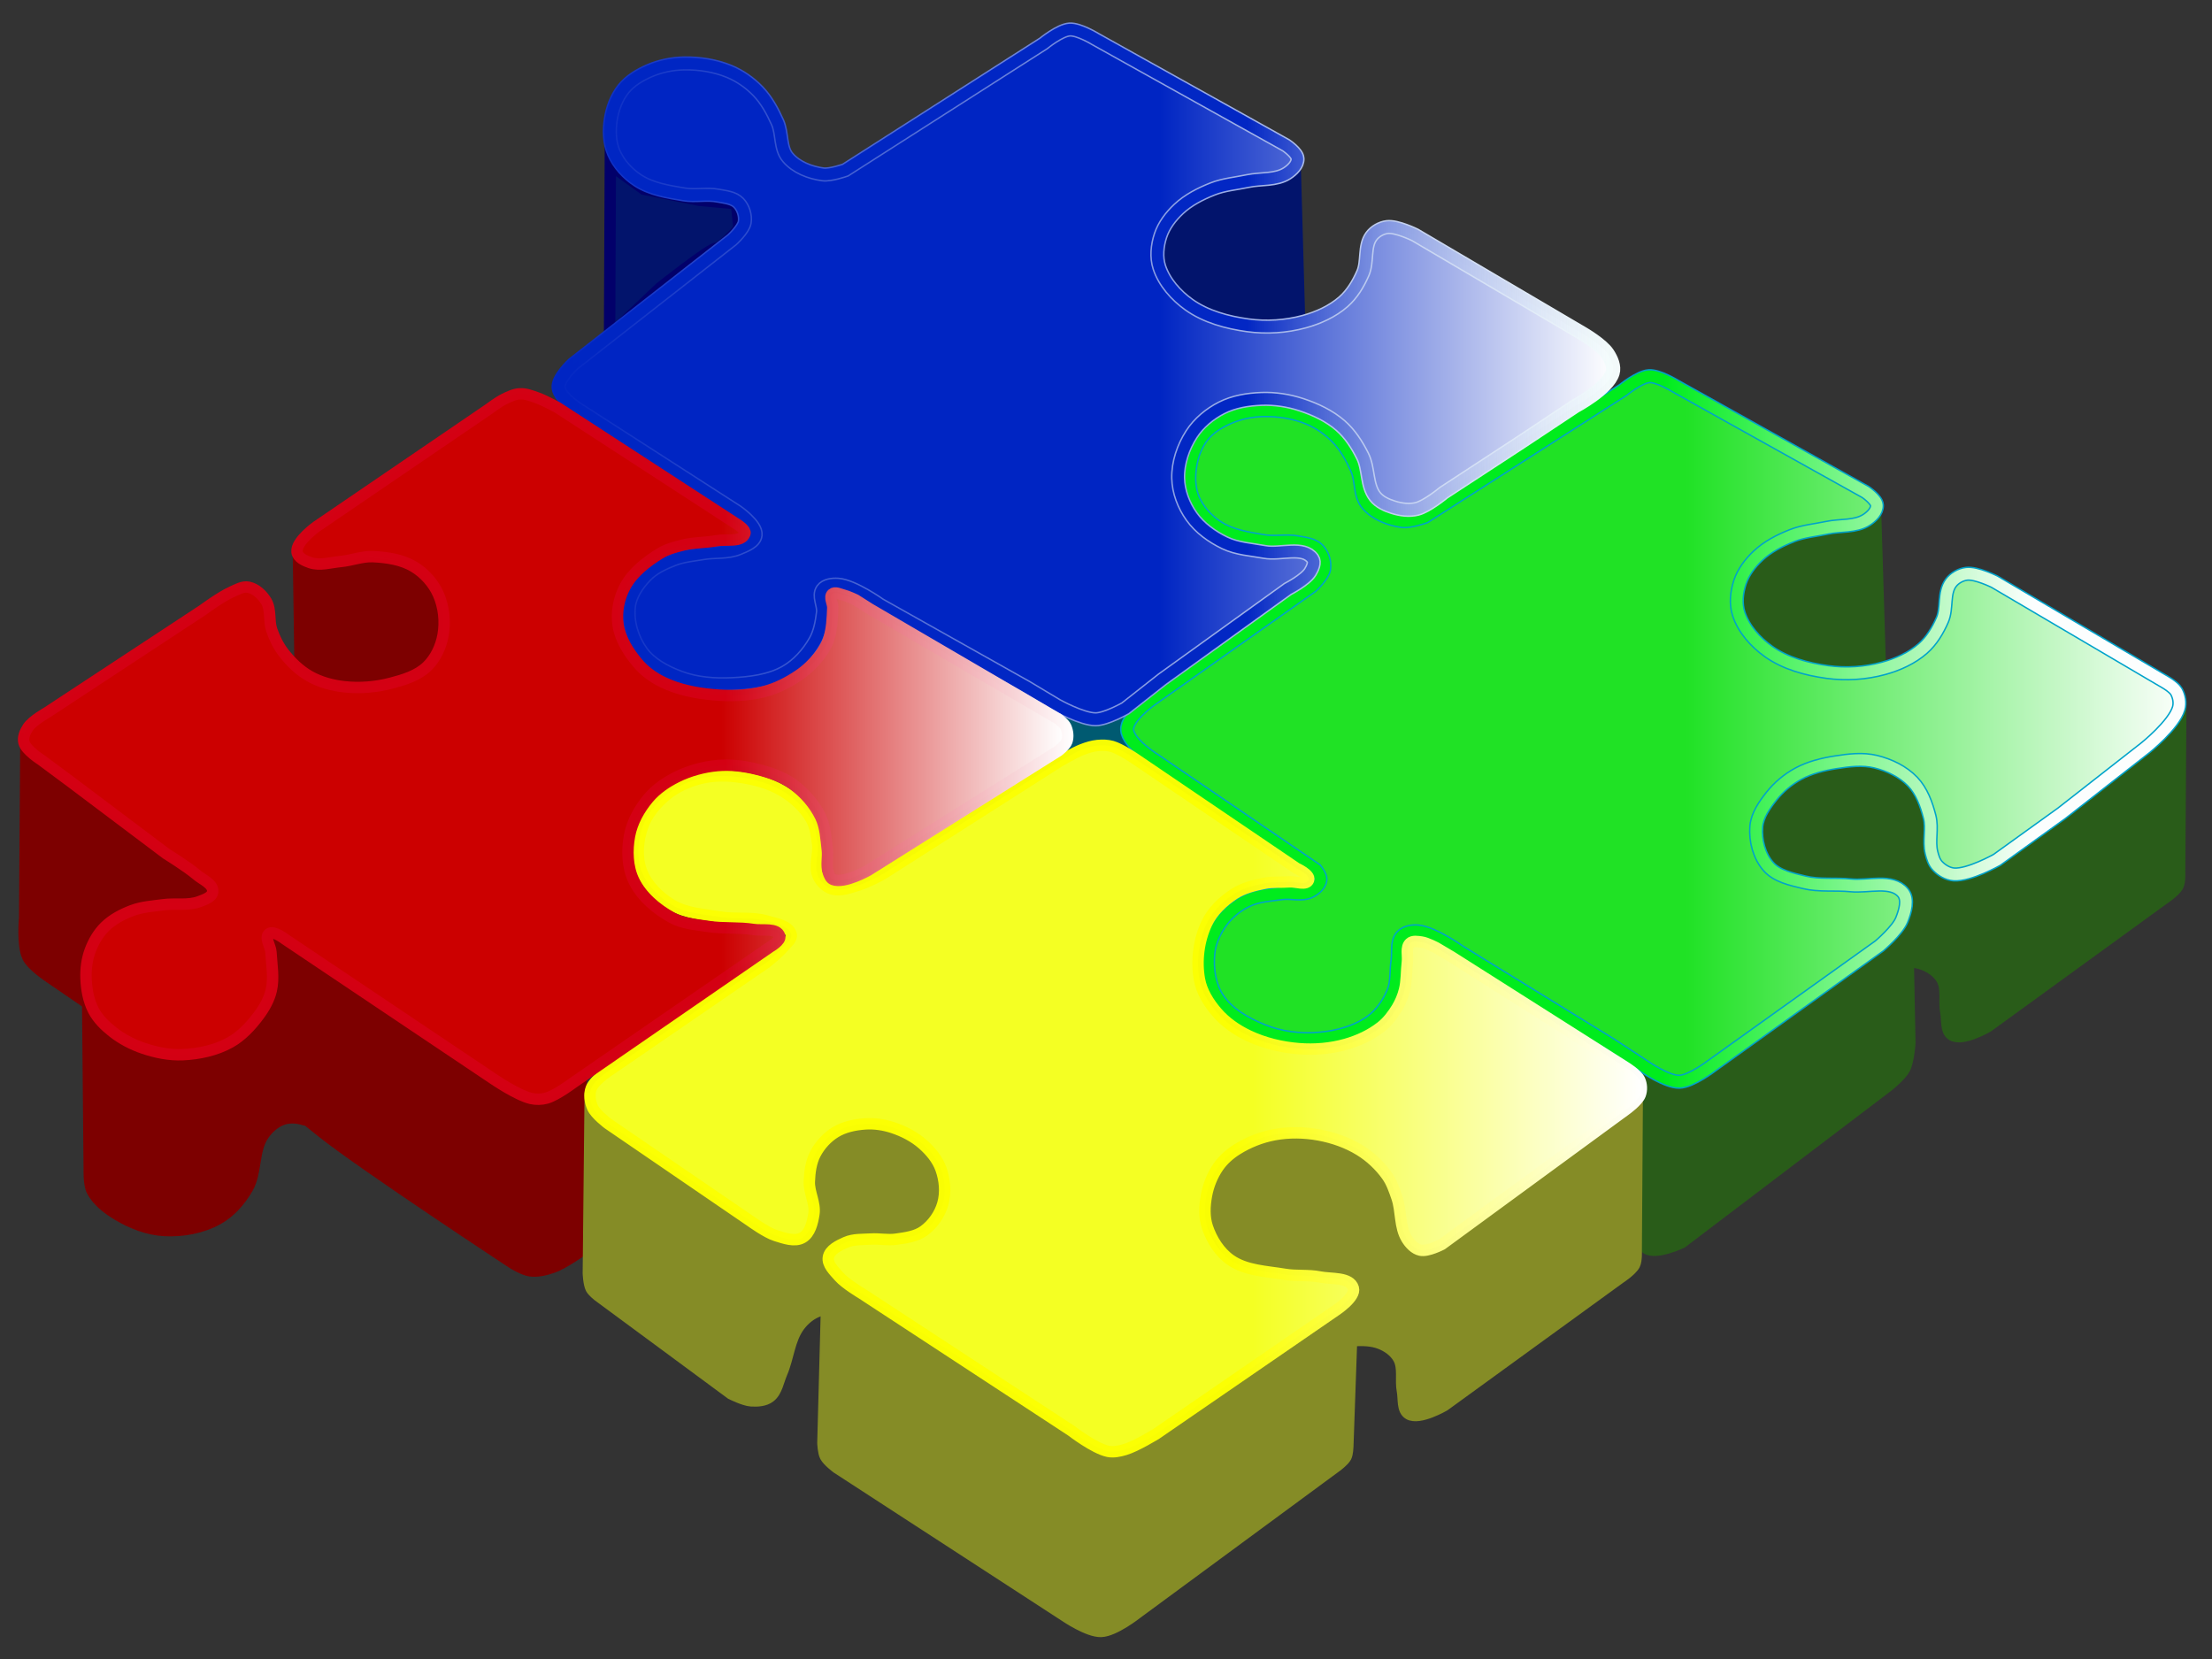
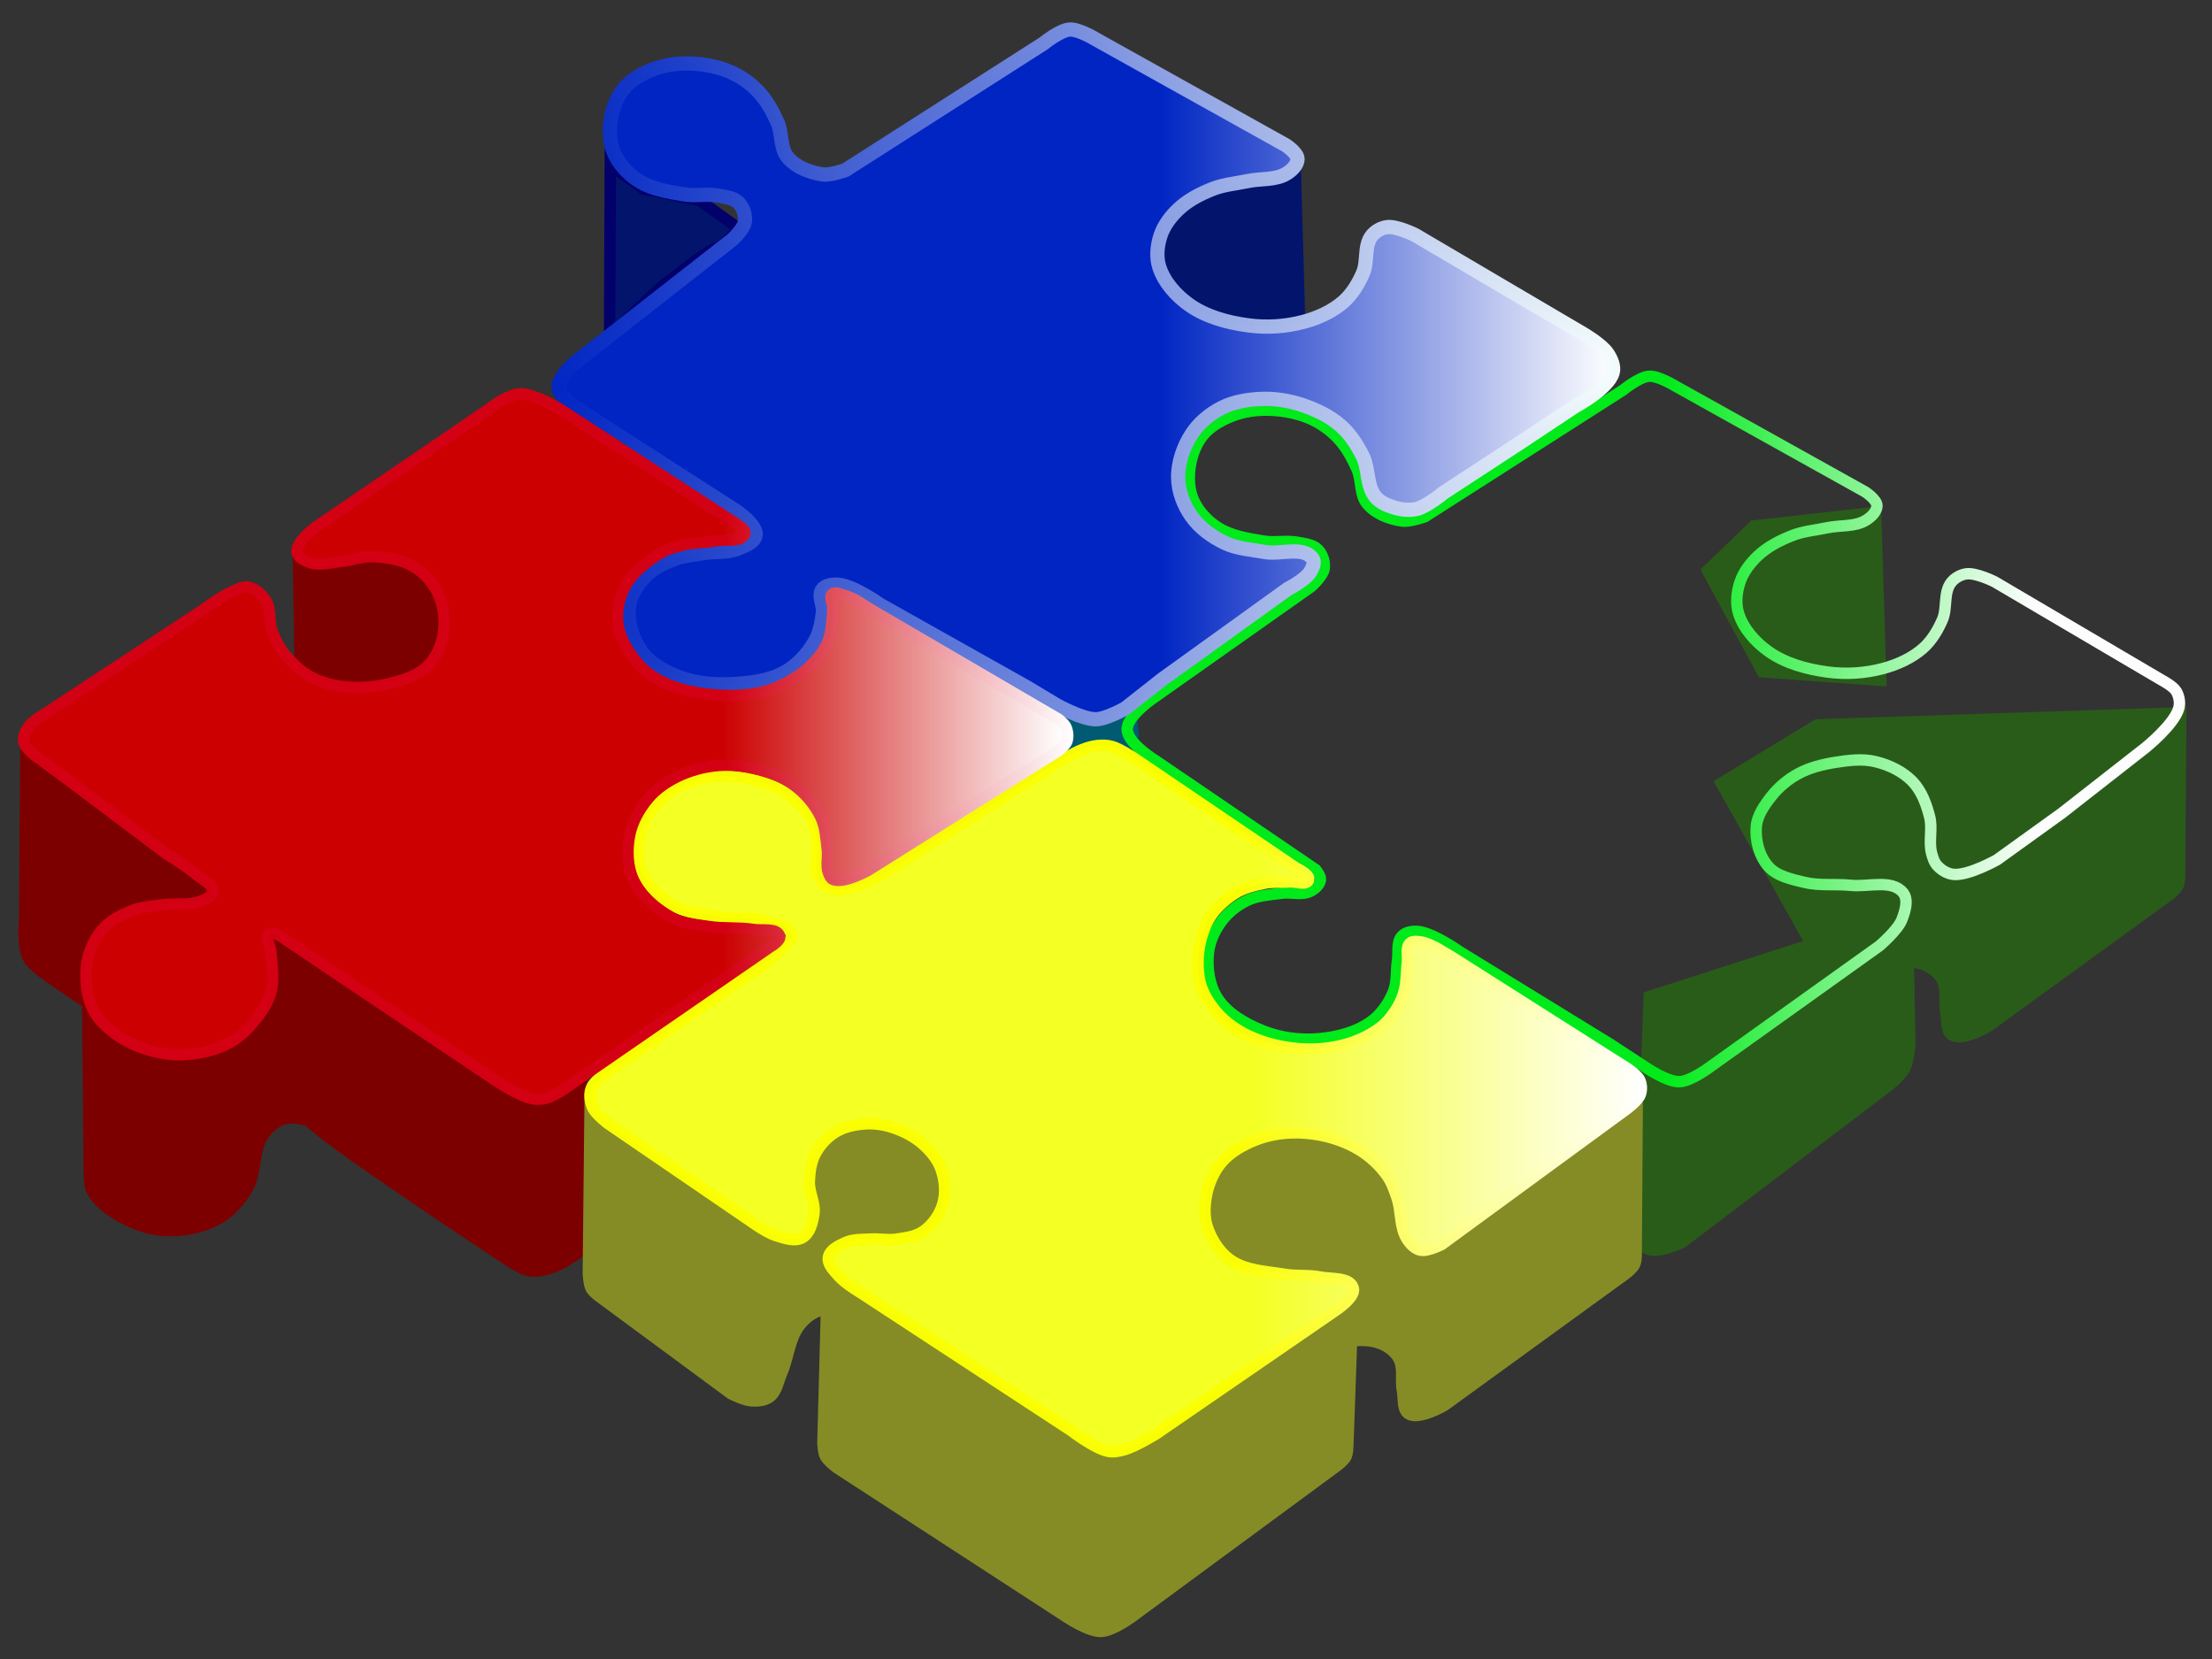
<svg xmlns="http://www.w3.org/2000/svg" width="100%" height="100%" viewBox="0 0 440 330" version="1.1" xml:space="preserve" style="fill-rule:evenodd;clip-rule:evenodd;">
  <rect x="0" y="0" width="440" height="330" fill="#333333" stroke="none" />
  <g id="path59" transform="matrix(2.835,0,0,2.835,-94.43,-207.035)">
    <path d="M39.464,143.652L39.57,155.07C39.57,155.07 39.534,156.113 39.762,156.559C40.142,157.305 40.871,157.851 41.59,158.281C42.571,158.867 43.702,159.302 44.843,159.365C46.125,159.436 47.486,159.182 48.607,158.557C49.474,158.074 50.17,157.268 50.669,156.41C51.32,155.291 51.058,153.766 51.775,152.689C52.105,152.194 52.595,151.753 53.157,151.562C53.64,151.397 54.204,151.444 54.688,151.604C55.173,151.765 52.999,150.15 55.941,152.486C58.883,154.821 69.317,161.683 69.317,161.683C69.317,161.683 70.079,162.14 70.508,162.193C71.049,162.261 71.61,162.121 72.124,161.938C72.866,161.674 74.165,160.747 74.165,160.747L74.08,148.84L57.75,137.784L49.415,136.508L39.464,143.652Z" style="fill:rgb(125,0,0);fill-rule:nonzero;stroke:rgb(125,0,0);stroke-width:0.8px;" />
  </g>
  <g id="path63" transform="matrix(2.835,0,0,2.835,-94.43,-207.035)">
    <path d="M149.028,142.954C149.028,142.954 148.367,161.357 148.367,159.312C148.367,157.267 148.442,160.4 148.848,160.635C149.569,161.054 151.314,160.214 151.314,160.214L165.807,149.209C165.807,149.209 166.695,148.497 166.95,148.006C167.233,147.461 167.311,146.202 167.311,146.202L167.131,137.12L149.028,142.954Z" style="fill:rgb(41,92,25);fill-rule:nonzero;stroke:rgb(41,92,25);stroke-width:0.8px;" />
  </g>
  <g id="path65" transform="matrix(2.835,0,0,2.835,-94.43,-207.035)">
    <path d="M91.388,161.555L91.048,174.271C91.048,174.271 91.071,174.925 91.218,175.206C91.395,175.544 92.026,176.014 92.026,176.014L108.058,186.433C108.058,186.433 109.659,187.528 110.567,187.496C111.505,187.464 113.076,186.22 113.076,186.22L127.11,175.887C127.11,175.887 127.609,175.515 127.747,175.249C127.86,175.032 127.875,174.526 127.875,174.526L128.258,163.682L92.536,161.513L91.388,161.555Z" style="fill:rgb(133,140,38);fill-rule:nonzero;stroke:rgb(133,140,38);stroke-width:0.8px;" />
  </g>
  <g id="path64" transform="matrix(2.835,0,0,2.835,-94.43,-207.035)">
    <path d="M74.718,150.095L74.59,162.363C74.59,162.363 74.618,163.106 74.782,163.427C74.889,163.636 75.271,163.937 75.271,163.937L84.605,170.826C84.605,170.826 85.514,171.283 86.008,171.315C86.456,171.344 86.971,171.313 87.327,171.039C87.816,170.661 87.91,169.947 88.156,169.38C88.626,168.298 88.685,167.01 89.389,166.063C89.739,165.592 90.235,165.185 90.793,165C92.421,164.46 94.417,165.834 95.938,165.042C96.869,164.558 97.724,162.448 97.724,162.448L102.402,154.113L91.771,150.201L74.718,150.095Z" style="fill:rgb(133,140,38);fill-rule:nonzero;stroke:rgb(133,140,38);stroke-width:0.8px;" />
  </g>
  <g id="path61" transform="matrix(2.835,0,0,2.835,-94.43,-207.035)">
    <path d="M160.816,140.007C160.816,140.007 163.334,140.432 164.605,140.548C165.813,140.659 167.106,140.275 168.243,140.699C168.771,140.896 169.292,141.259 169.566,141.751C169.94,142.421 169.689,143.284 169.837,144.037C169.945,144.588 169.804,145.376 170.288,145.66C171.026,146.094 172.784,145.059 172.784,145.059L185.088,136.126C185.088,136.126 185.91,135.595 186.125,135.179C186.272,134.892 186.24,134.218 186.24,134.218L186.315,123.048L160.816,123.889L154.08,127.979L160.816,140.007Z" style="fill:rgb(41,92,25);fill-rule:nonzero;stroke:rgb(41,92,25);stroke-width:0.8px;" />
  </g>
  <g id="path62" transform="matrix(2.835,0,0,2.835,-94.43,-207.035)">
    <path d="M122.687,166.589C122.687,166.589 125.205,167.014 126.476,167.131C127.684,167.242 128.977,166.857 130.114,167.281C130.642,167.478 131.163,167.841 131.437,168.333C131.811,169.003 131.56,169.866 131.708,170.619C131.816,171.17 131.675,171.958 132.159,172.242C132.896,172.676 134.655,171.641 134.655,171.641L146.959,162.708C146.959,162.708 147.781,162.177 147.996,161.761C148.143,161.474 148.111,160.8 148.111,160.8L148.186,149.63L122.687,150.472L115.951,154.561L122.687,166.589Z" style="fill:rgb(133,140,38);fill-rule:nonzero;stroke:rgb(133,140,38);stroke-width:0.8px;" />
  </g>
  <g id="path58" transform="matrix(2.835,0,0,2.835,-94.43,-207.035)">
    <path d="M35.126,125.153L35.041,137.401C35.041,137.401 34.855,139.331 35.254,140.165C35.548,140.78 36.742,141.568 36.742,141.568L39.847,143.695L45.928,137.996L50.861,136.89L35.126,125.153Z" style="fill:rgb(125,0,0);fill-rule:nonzero;stroke:rgb(125,0,0);stroke-width:0.8px;" />
  </g>
  <g id="path60" transform="matrix(2.835,0,0,2.835,-94.43,-207.035)">
    <path d="M164.905,108.975L165.266,120.762L156.967,120.161L153.118,113.064L156.365,109.937L164.905,108.975Z" style="fill:rgb(41,92,25);fill-rule:nonzero;stroke:rgb(41,92,25);stroke-width:0.8px;" />
  </g>
  <g id="path56" transform="matrix(2.835,0,0,2.835,-93.628,-206.977)">
    <path d="M54.066,111.922L54.187,120.04C54.187,120.04 54.066,120.582 56.713,121.604C59.359,122.627 62.245,121.243 62.245,121.243L65.072,118.417L63.569,113.245L56.292,112.282L54.066,111.922Z" style="fill:rgb(125,0,0);fill-rule:nonzero;stroke:rgb(140,0,0);stroke-width:0.8px;" />
  </g>
  <g id="path57" transform="matrix(2.835,0,0,2.835,-93.628,-206.977)">
    <path d="M54.066,111.922L54.187,120.04C54.187,120.04 54.066,120.582 56.713,121.604C59.359,122.627 62.245,121.243 62.245,121.243L65.072,118.417L63.569,113.245L56.292,112.282L54.066,111.922Z" style="fill:rgb(125,0,0);fill-rule:nonzero;stroke:rgb(125,0,0);stroke-width:1px;" />
  </g>
  <g id="path55" transform="matrix(2.835,0,0,2.835,-94.43,-207.035)">
    <path d="M107.652,122.807L108.433,127.017L111.741,125.934L112.824,124.611L112.583,122.326L107.652,122.807Z" style="fill:rgb(0,90,113);fill-rule:nonzero;stroke:rgb(0,90,113);stroke-width:0.8px;" />
  </g>
  <g id="path54" transform="matrix(2.835,0,0,2.835,-94.43,-207.035)">
-     <path d="M76.138,83.114L76.078,96.586L79.626,93.218C79.626,93.218 83.114,90.451 83.535,90.451C83.956,90.451 85.159,89.068 85.159,89.068L84.979,87.324L82.393,87.083L78.483,86.302L76.559,84.918L76.138,83.114Z" style="fill:rgb(2,20,108);fill-rule:nonzero;stroke:rgb(2,0,106);stroke-width:0.8px;" />
+     <path d="M76.138,83.114L76.078,96.586L79.626,93.218C79.626,93.218 83.114,90.451 83.535,90.451C83.956,90.451 85.159,89.068 85.159,89.068L82.393,87.083L78.483,86.302L76.559,84.918L76.138,83.114Z" style="fill:rgb(2,20,108);fill-rule:nonzero;stroke:rgb(2,0,106);stroke-width:0.8px;" />
  </g>
  <g id="path53" transform="matrix(2.835,0,0,2.835,-94.43,-207.035)">
    <path d="M124.19,84.979L124.491,95.563L121.664,95.563L118.958,94.962L116.973,94.36L115.47,92.075L115.229,91.474L115.229,89.91L115.771,88.346L117.454,87.504L119.199,86.783L120.522,86.181L122.927,86.061L124.19,84.979Z" style="fill:rgb(0,91,114);fill-opacity:0.99;fill-rule:nonzero;" />
  </g>
  <g id="path52" transform="matrix(2.835,0,0,2.835,-94.43,-207.035)">
    <path d="M124.19,84.979L124.491,95.563L121.664,95.563L118.958,94.962L116.973,94.36L115.47,92.075L115.229,91.474L115.229,89.91L115.771,88.346L117.454,87.504L119.199,86.783L120.522,86.181L122.927,86.061L124.19,84.979Z" style="fill:rgb(2,20,108);fill-rule:nonzero;stroke:rgb(2,20,108);stroke-width:0.8px;" />
  </g>
  <g id="path26" transform="matrix(2.835,0,0,2.835,-94.43,-207.035)">
-     <path d="M153.39,147.82L165.17,139.399C165.17,139.399 166.447,138.318 166.744,137.571C166.979,136.977 167.237,136.148 166.829,135.657C166.041,134.711 164.396,135.272 163.171,135.147C162.083,135.036 160.959,135.194 159.897,134.934C159.009,134.717 157.994,134.513 157.388,133.829C156.74,133.097 156.455,131.996 156.537,131.022C156.604,130.232 157.11,129.518 157.6,128.896C158.105,128.256 158.756,127.712 159.472,127.322C160.279,126.883 161.2,126.657 162.108,126.514C163.032,126.369 164.006,126.249 164.915,126.472C165.87,126.706 166.83,127.164 167.509,127.875C168.139,128.535 168.474,129.457 168.7,130.342C168.907,131.153 168.629,132.037 168.827,132.851C168.908,133.183 169.017,133.538 169.253,133.786C169.549,134.099 169.971,134.349 170.401,134.381C171.46,134.462 173.42,133.361 173.42,133.361L177.97,130.086L183.839,125.494C183.839,125.494 185.844,123.889 186.178,122.729C186.289,122.344 186.208,121.886 186.008,121.539C185.8,121.18 185.03,120.773 185.03,120.773L173.25,113.842C173.25,113.842 171.966,113.205 171.294,113.289C170.872,113.341 170.441,113.584 170.188,113.927C169.661,114.64 169.948,115.708 169.593,116.521C169.27,117.259 168.837,117.987 168.232,118.519C167.456,119.202 166.464,119.65 165.468,119.923C164.194,120.271 162.822,120.357 161.513,120.178C160.069,119.98 158.574,119.578 157.388,118.732C156.476,118.082 155.651,117.16 155.304,116.095C155.075,115.394 155.158,114.585 155.389,113.884C155.625,113.167 156.114,112.529 156.665,112.013C157.337,111.383 158.189,110.948 159.046,110.61C159.83,110.3 160.689,110.232 161.513,110.057C162.432,109.862 163.489,110.016 164.277,109.504C164.627,109.277 165.02,108.9 165,108.483C164.98,108.072 164.192,107.548 164.192,107.548L150.839,100.106C150.839,100.106 149.659,99.381 149.01,99.425C148.321,99.472 147.182,100.403 147.182,100.403L133.276,109.291C133.276,109.291 132.231,109.659 131.702,109.589C130.797,109.469 129.826,109.095 129.236,108.398C128.682,107.745 128.864,106.713 128.513,105.932C128.163,105.153 127.743,104.379 127.152,103.763C126.58,103.167 125.875,102.672 125.111,102.36C124.125,101.957 123.029,101.789 121.964,101.807C121.138,101.821 120.298,101.989 119.54,102.317C118.858,102.612 118.176,103.013 117.711,103.593C117.222,104.203 116.934,104.988 116.818,105.762C116.704,106.522 116.729,107.351 117.031,108.058C117.371,108.852 118.006,109.545 118.732,110.014C119.677,110.626 120.853,110.808 121.964,110.992C122.747,111.123 123.565,110.929 124.345,111.077C124.847,111.173 125.436,111.22 125.791,111.588C126.121,111.93 126.293,112.479 126.216,112.948C126.135,113.449 125.323,114.182 125.323,114.182L114.054,122.134C114.054,122.134 112.363,123.331 112.396,124.218C112.432,125.22 114.437,126.429 114.437,126.429L125.621,134.041C125.621,134.041 125.996,134.497 125.958,134.759C125.907,135.117 125.563,135.413 125.238,135.572C124.639,135.866 123.901,135.609 123.24,135.7C122.421,135.811 121.561,135.855 120.816,136.21C120.124,136.539 119.488,137.042 119.03,137.656C118.543,138.307 118.173,139.1 118.094,139.91C117.991,140.975 118.151,142.158 118.732,143.057C119.443,144.157 120.705,144.865 121.921,145.353C123.157,145.849 124.55,146.025 125.876,145.906C127.14,145.792 128.459,145.453 129.491,144.715C130.199,144.209 130.733,143.436 131.064,142.631C131.347,141.944 131.248,141.155 131.362,140.42C131.45,139.851 131.279,139.151 131.66,138.719C131.915,138.43 132.381,138.35 132.765,138.379C133.847,138.459 135.7,139.782 135.7,139.782L146.289,146.289L148.755,147.905C148.755,147.905 150.273,148.947 151.137,148.925C151.973,148.904 153.39,147.82 153.39,147.82L153.39,147.82Z" style="fill:url(#_Linear1);fill-rule:nonzero;stroke:rgb(0,162,203);stroke-opacity:0.99;stroke-width:1px;" />
-   </g>
+     </g>
  <g id="path7" transform="matrix(2.835,0,0,2.835,-94.43,-207.035)">
    <path d="M153.39,147.82L165.17,139.399C165.17,139.399 166.447,138.318 166.744,137.571C166.979,136.977 167.237,136.148 166.829,135.657C166.041,134.711 164.396,135.272 163.171,135.147C162.083,135.036 160.959,135.194 159.897,134.934C159.009,134.717 157.994,134.513 157.388,133.829C156.74,133.097 156.455,131.996 156.537,131.022C156.604,130.232 157.11,129.518 157.6,128.896C158.105,128.256 158.756,127.712 159.472,127.322C160.279,126.883 161.2,126.657 162.108,126.514C163.032,126.369 164.006,126.249 164.915,126.472C165.87,126.706 166.83,127.164 167.509,127.875C168.139,128.535 168.474,129.457 168.7,130.342C168.907,131.153 168.629,132.037 168.827,132.851C168.908,133.183 169.017,133.538 169.253,133.786C169.549,134.099 169.971,134.349 170.401,134.381C171.46,134.462 173.42,133.361 173.42,133.361L177.97,130.086L183.839,125.494C183.839,125.494 185.844,123.889 186.178,122.729C186.289,122.344 186.208,121.886 186.008,121.539C185.8,121.18 185.03,120.773 185.03,120.773L173.25,113.842C173.25,113.842 171.966,113.205 171.294,113.289C170.872,113.341 170.441,113.584 170.188,113.927C169.661,114.64 169.948,115.708 169.593,116.521C169.27,117.259 168.837,117.987 168.232,118.519C167.456,119.202 166.464,119.65 165.468,119.923C164.194,120.271 162.822,120.357 161.513,120.178C160.069,119.98 158.574,119.578 157.388,118.732C156.476,118.082 155.651,117.16 155.304,116.095C155.075,115.394 155.158,114.585 155.389,113.884C155.625,113.167 156.114,112.529 156.665,112.013C157.337,111.383 158.189,110.948 159.046,110.61C159.83,110.3 160.689,110.232 161.513,110.057C162.432,109.862 163.489,110.016 164.277,109.504C164.627,109.277 165.02,108.9 165,108.483C164.98,108.072 164.192,107.548 164.192,107.548L150.839,100.106C150.839,100.106 149.659,99.381 149.01,99.425C148.321,99.472 147.182,100.403 147.182,100.403L133.276,109.291C133.276,109.291 132.231,109.659 131.702,109.589C130.797,109.469 129.826,109.095 129.236,108.398C128.682,107.745 128.864,106.713 128.513,105.932C128.163,105.153 127.743,104.379 127.152,103.763C126.58,103.167 125.875,102.672 125.111,102.36C124.125,101.957 123.029,101.789 121.964,101.807C121.138,101.821 120.298,101.989 119.54,102.317C118.858,102.612 118.176,103.013 117.711,103.593C117.222,104.203 116.934,104.988 116.818,105.762C116.704,106.522 116.729,107.351 117.031,108.058C117.371,108.852 118.006,109.545 118.732,110.014C119.677,110.626 120.853,110.808 121.964,110.992C122.747,111.123 123.565,110.929 124.345,111.077C124.847,111.173 125.436,111.22 125.791,111.588C126.121,111.93 126.293,112.479 126.216,112.948C126.135,113.449 125.323,114.182 125.323,114.182L114.054,122.134C114.054,122.134 112.363,123.331 112.396,124.218C112.432,125.22 114.437,126.429 114.437,126.429L125.621,134.041C125.621,134.041 125.996,134.497 125.958,134.759C125.907,135.117 125.563,135.413 125.238,135.572C124.639,135.866 123.901,135.609 123.24,135.7C122.421,135.811 121.561,135.855 120.816,136.21C120.124,136.539 119.488,137.042 119.03,137.656C118.543,138.307 118.173,139.1 118.094,139.91C117.991,140.975 118.151,142.158 118.732,143.057C119.443,144.157 120.705,144.865 121.921,145.353C123.157,145.849 124.55,146.025 125.876,145.906C127.14,145.792 128.459,145.453 129.491,144.715C130.199,144.209 130.733,143.436 131.064,142.631C131.347,141.944 131.248,141.155 131.362,140.42C131.45,139.851 131.279,139.151 131.66,138.719C131.915,138.43 132.381,138.35 132.765,138.379C133.847,138.459 135.7,139.782 135.7,139.782L146.289,146.289L148.755,147.905C148.755,147.905 150.273,148.947 151.137,148.925C151.973,148.904 153.39,147.82 153.39,147.82L153.39,147.82Z" style="fill:rgb(224,0,0);fill-opacity:0;fill-rule:nonzero;stroke:url(#_Linear2);stroke-width:0.8px;" />
  </g>
  <g id="path12" transform="matrix(2.835,0,0,2.835,-94.43,-207.035)">
    <path d="M108.356,75.101C107.666,75.147 106.527,76.079 106.527,76.079L92.621,84.966C92.621,84.966 91.577,85.334 91.048,85.264C90.143,85.144 89.171,84.77 88.581,84.073C88.027,83.42 88.21,82.388 87.858,81.607C87.508,80.829 87.088,80.054 86.498,79.438C85.926,78.842 85.22,78.348 84.456,78.035C83.47,77.632 82.374,77.464 81.309,77.482C80.484,77.496 79.643,77.664 78.885,77.992C78.203,78.287 77.522,78.688 77.057,79.268C76.568,79.878 76.279,80.664 76.163,81.437C76.049,82.197 76.074,83.027 76.376,83.733C76.716,84.528 77.352,85.22 78.077,85.689C79.022,86.301 80.199,86.483 81.309,86.668C82.093,86.798 82.91,86.605 83.69,86.753C84.193,86.848 84.782,86.895 85.136,87.263C85.466,87.605 85.638,88.155 85.562,88.624C85.48,89.124 84.669,89.857 84.669,89.857L73.527,98.575C73.527,98.575 72.435,99.588 72.506,100.233C72.594,101.02 74.165,101.934 74.165,101.934L85.009,108.909C85.009,108.909 86.409,109.865 86.327,110.567C86.268,111.068 85.601,111.306 85.136,111.503C84.359,111.832 83.459,111.7 82.628,111.843C81.943,111.96 81.235,112.018 80.586,112.268C79.881,112.54 79.157,112.874 78.63,113.416C78.055,114.008 77.533,114.766 77.439,115.585C77.313,116.682 77.684,117.881 78.332,118.775C78.963,119.643 80.006,120.185 81.012,120.561C82.163,120.991 83.441,121.087 84.669,121.028C85.946,120.967 87.297,120.807 88.411,120.178C89.284,119.684 89.999,118.88 90.495,118.009C90.837,117.408 90.964,116.697 91.048,116.01C91.113,115.476 90.691,114.832 91.005,114.395C91.23,114.081 91.726,114.026 92.111,114.054C93.192,114.134 95.045,115.458 95.045,115.458L105.336,121.241L107.463,122.517C107.463,122.517 109.22,123.498 110.184,123.495C110.924,123.492 112.268,122.729 112.268,122.729L114.862,120.688L123.665,114.352C123.665,114.352 124.894,113.721 125.238,113.161C125.404,112.891 125.594,112.483 125.408,112.226C124.746,111.31 123.161,111.961 122.049,111.758C121.106,111.585 120.109,111.535 119.245,111.12C118.35,110.689 117.489,110.073 116.914,109.263C116.364,108.49 115.992,107.526 115.973,106.577C115.951,105.501 116.331,104.392 116.916,103.488C117.424,102.704 118.194,102.067 119.027,101.644C119.877,101.213 120.863,101.053 121.814,101.017C122.759,100.98 123.723,101.13 124.621,101.425C125.606,101.749 126.583,102.208 127.365,102.889C128.029,103.467 128.523,104.238 128.917,105.025C129.361,105.911 129.183,107.086 129.796,107.864C130.1,108.251 130.595,108.472 131.064,108.619C131.593,108.785 132.184,108.865 132.723,108.733C133.434,108.56 134.6,107.593 134.6,107.593L140.022,104.048L143.816,101.53C143.816,101.53 146.114,100.313 146.455,99.187C146.589,98.745 146.356,98.234 146.105,97.846C145.703,97.223 144.375,96.448 144.375,96.448L132.596,89.517C132.596,89.517 131.311,88.88 130.639,88.964C130.217,89.017 129.787,89.26 129.534,89.602C129.006,90.315 129.293,91.383 128.938,92.196C128.615,92.935 128.182,93.662 127.577,94.195C126.801,94.877 125.81,95.325 124.813,95.598C123.539,95.946 122.167,96.033 120.858,95.853C119.415,95.655 117.92,95.253 116.733,94.407C115.821,93.757 114.997,92.836 114.649,91.771C114.421,91.069 114.504,90.26 114.735,89.559C114.971,88.842 115.459,88.204 116.01,87.688C116.683,87.058 117.535,86.623 118.392,86.285C119.175,85.975 120.034,85.907 120.858,85.732C121.778,85.537 122.834,85.691 123.622,85.179C123.972,84.952 124.365,84.575 124.345,84.159C124.326,83.747 123.537,83.223 123.537,83.223L110.184,75.781C110.184,75.781 109.005,75.057 108.356,75.101L108.356,75.101Z" style="fill:url(#_Linear3);fill-rule:nonzero;stroke:url(#_Linear4);stroke-width:1px;" />
  </g>
  <g id="path8" transform="matrix(2.835,0,0,2.835,-94.43,-207.035)">
-     <path d="M108.356,75.101C107.666,75.147 106.527,76.079 106.527,76.079L92.621,84.966C92.621,84.966 91.577,85.334 91.048,85.264C90.143,85.144 89.171,84.77 88.581,84.073C88.027,83.42 88.21,82.388 87.858,81.607C87.508,80.829 87.088,80.054 86.498,79.438C85.926,78.842 85.22,78.348 84.456,78.035C83.47,77.632 82.374,77.464 81.309,77.482C80.484,77.496 79.643,77.664 78.885,77.992C78.203,78.287 77.522,78.688 77.057,79.268C76.568,79.878 76.279,80.664 76.163,81.437C76.049,82.197 76.074,83.027 76.376,83.733C76.716,84.528 77.352,85.22 78.077,85.689C79.022,86.301 80.199,86.483 81.309,86.668C82.093,86.798 82.91,86.605 83.69,86.753C84.193,86.848 84.782,86.895 85.136,87.263C85.466,87.605 85.638,88.155 85.562,88.624C85.48,89.124 84.669,89.857 84.669,89.857L73.527,98.575C73.527,98.575 72.435,99.588 72.506,100.233C72.594,101.02 74.165,101.934 74.165,101.934L85.009,108.909C85.009,108.909 86.409,109.865 86.327,110.567C86.268,111.068 85.601,111.306 85.136,111.503C84.359,111.832 83.459,111.7 82.628,111.843C81.943,111.96 81.235,112.018 80.586,112.268C79.881,112.54 79.157,112.874 78.63,113.416C78.055,114.008 77.533,114.766 77.439,115.585C77.313,116.682 77.684,117.881 78.332,118.775C78.963,119.643 80.006,120.185 81.012,120.561C82.163,120.991 83.441,121.087 84.669,121.028C85.946,120.967 87.297,120.807 88.411,120.178C89.284,119.684 89.999,118.88 90.495,118.009C90.837,117.408 90.964,116.697 91.048,116.01C91.113,115.476 90.691,114.832 91.005,114.395C91.23,114.081 91.726,114.026 92.111,114.054C93.192,114.134 95.045,115.458 95.045,115.458L105.336,121.241L107.463,122.517C107.463,122.517 109.22,123.498 110.184,123.495C110.924,123.492 112.268,122.729 112.268,122.729L114.862,120.688L123.665,114.352C123.665,114.352 124.894,113.721 125.238,113.161C125.404,112.891 125.594,112.483 125.408,112.226C124.746,111.31 123.161,111.961 122.049,111.758C121.106,111.585 120.109,111.535 119.245,111.12C118.35,110.689 117.489,110.073 116.914,109.263C116.364,108.49 115.992,107.526 115.973,106.577C115.951,105.501 116.331,104.392 116.916,103.488C117.424,102.704 118.194,102.067 119.027,101.644C119.876,101.213 120.863,101.053 121.814,101.017C122.759,100.98 123.723,101.13 124.621,101.425C125.606,101.749 126.583,102.208 127.365,102.889C128.029,103.467 128.523,104.238 128.917,105.025C129.361,105.911 129.183,107.086 129.796,107.864C130.1,108.251 130.595,108.472 131.064,108.619C131.593,108.785 132.184,108.865 132.723,108.733C133.434,108.56 134.6,107.593 134.6,107.593L140.022,104.048L143.816,101.53C143.816,101.53 146.114,100.313 146.455,99.187C146.589,98.745 146.356,98.234 146.105,97.846C145.703,97.223 144.375,96.448 144.375,96.448L132.596,89.517C132.596,89.517 131.311,88.88 130.639,88.964C130.217,89.017 129.787,89.26 129.534,89.602C129.006,90.315 129.293,91.383 128.938,92.196C128.615,92.935 128.182,93.662 127.577,94.195C126.801,94.877 125.81,95.325 124.813,95.598C123.539,95.946 122.167,96.033 120.858,95.853C119.415,95.655 117.92,95.253 116.733,94.407C115.821,93.757 114.997,92.836 114.649,91.771C114.421,91.069 114.504,90.26 114.735,89.559C114.971,88.842 115.459,88.204 116.01,87.688C116.683,87.058 117.535,86.623 118.392,86.285C119.175,85.975 120.034,85.907 120.858,85.732C121.777,85.537 122.834,85.691 123.622,85.179C123.972,84.952 124.365,84.575 124.345,84.159C124.326,83.747 123.537,83.223 123.537,83.223L110.184,75.781C110.184,75.781 109.005,75.057 108.356,75.101L108.356,75.101Z" style="fill:rgb(224,0,0);fill-opacity:0;fill-rule:nonzero;stroke:url(#_Linear5);stroke-width:0.8px;" />
-   </g>
+     </g>
  <g id="path46" transform="matrix(2.835,0,0,2.835,-94.43,-207.035)">
    <path d="M75.966,151.866L85.987,158.721C85.987,158.721 87.093,159.523 87.734,159.721C88.335,159.906 89.071,160.181 89.616,159.867C90.149,159.56 90.322,158.813 90.416,158.205C90.533,157.451 90.067,156.701 90.094,155.938C90.118,155.275 90.208,154.58 90.515,153.991C90.837,153.374 91.342,152.823 91.936,152.461C92.55,152.088 93.296,151.935 94.012,151.886C94.661,151.841 95.329,151.942 95.948,152.146C96.706,152.396 97.445,152.776 98.045,153.302C98.586,153.778 99.082,154.366 99.326,155.044C99.601,155.811 99.685,156.702 99.461,157.486C99.249,158.233 98.756,158.939 98.126,159.394C97.577,159.79 96.85,159.879 96.18,159.975C95.602,160.058 95.011,159.928 94.429,159.965C93.831,160.002 93.195,159.956 92.648,160.199C92.161,160.416 91.528,160.711 91.432,161.235C91.338,161.748 91.845,162.212 92.188,162.605C92.617,163.097 93.759,163.776 93.759,163.776L108.483,173.42C108.483,173.42 110.092,174.663 111.054,174.861C111.443,174.941 111.858,174.848 112.239,174.736C113.026,174.506 114.437,173.633 114.437,173.633L127.021,164.98C127.021,164.98 128.456,164.045 128.264,163.404C128.026,162.612 126.72,162.786 125.91,162.624C125.108,162.463 124.27,162.575 123.463,162.44C122.169,162.223 120.734,162.188 119.657,161.438C118.878,160.895 118.32,160.007 118.021,159.106C117.792,158.418 117.828,157.647 117.956,156.934C118.086,156.215 118.368,155.505 118.783,154.903C119.121,154.411 119.588,154 120.093,153.682C120.89,153.179 121.798,152.819 122.724,152.646C123.745,152.455 124.819,152.475 125.841,152.661C126.848,152.845 127.848,153.194 128.718,153.732C129.456,154.188 130.114,154.804 130.619,155.509C130.951,155.971 131.139,156.525 131.324,157.064C131.645,157.999 131.495,159.107 132.015,159.948C132.234,160.301 132.566,160.658 132.972,160.747C133.478,160.859 134.473,160.341 134.473,160.341L147.394,150.881C147.394,150.881 148.223,150.29 148.394,149.84C148.517,149.515 148.499,149.112 148.351,148.798C148.158,148.389 147.341,147.894 147.341,147.894L135.142,140.156L134.087,139.531C134.087,139.531 133.418,139.175 133.051,139.125C132.78,139.088 132.432,139.019 132.236,139.209C131.922,139.512 132.108,140.071 132.056,140.504C131.976,141.167 132.014,141.849 131.851,142.496C131.741,142.93 131.568,143.355 131.336,143.738C131.034,144.235 130.673,144.716 130.215,145.075C129.488,145.646 128.618,146.05 127.729,146.301C126.671,146.6 125.541,146.694 124.446,146.607C123.232,146.51 122.008,146.219 120.908,145.696C120.078,145.302 119.289,144.757 118.69,144.06C118.121,143.4 117.623,142.606 117.468,141.748C117.233,140.448 117.415,139.013 117.977,137.817C118.377,136.966 119.112,136.268 119.899,135.753C120.531,135.34 121.297,135.151 122.039,135.003C122.61,134.888 123.203,134.949 123.784,134.903C124.233,134.867 124.981,135.19 125.127,134.765C125.255,134.391 124.271,133.946 124.271,133.946L112.868,126.212C112.868,126.212 111.893,125.558 111.338,125.401C111.01,125.309 110.656,125.303 110.317,125.336C109.951,125.371 109.592,125.484 109.248,125.616C108.692,125.83 107.661,126.436 107.661,126.436L95.187,134.39C95.187,134.39 94.141,134.956 93.575,135.121C92.957,135.301 92.276,135.588 91.662,135.392C91.243,135.257 90.88,134.885 90.704,134.481C90.404,133.794 90.776,132.976 90.675,132.233C90.594,131.634 90.518,131.002 90.215,130.479C89.754,129.684 89.034,129.023 88.248,128.546C87.334,127.992 86.256,127.706 85.197,127.556C84.298,127.428 83.357,127.425 82.475,127.641C81.606,127.854 80.748,128.238 80.058,128.807C79.344,129.395 78.701,130.156 78.396,131.029C78.057,132 77.955,133.146 78.306,134.113C78.671,135.119 79.522,135.96 80.437,136.515C81.451,137.129 82.717,137.183 83.886,137.377C84.948,137.554 86.074,137.341 87.105,137.651C87.729,137.839 88.653,137.958 88.82,138.587C88.909,138.924 88.493,139.208 88.271,139.477C87.936,139.883 87.109,140.547 87.109,140.547L76.246,148.006C76.246,148.006 75.038,148.757 74.796,149.376C74.63,149.799 74.703,150.321 74.886,150.736C75.096,151.213 75.966,151.866 75.966,151.866L75.966,151.866Z" style="fill:url(#_Linear6);fill-rule:nonzero;" />
  </g>
  <g id="path9" transform="matrix(2.835,0,0,2.835,-94.43,-207.035)">
    <path d="M75.966,151.866L85.987,158.721C85.987,158.721 87.093,159.523 87.734,159.721C88.335,159.906 89.071,160.181 89.616,159.867C90.149,159.56 90.322,158.813 90.416,158.205C90.533,157.451 90.067,156.701 90.094,155.938C90.118,155.275 90.208,154.58 90.515,153.991C90.837,153.374 91.342,152.823 91.936,152.461C92.55,152.088 93.296,151.935 94.012,151.886C94.661,151.841 95.329,151.942 95.948,152.146C96.706,152.396 97.445,152.776 98.045,153.302C98.586,153.778 99.082,154.366 99.326,155.044C99.601,155.811 99.685,156.702 99.461,157.486C99.249,158.233 98.756,158.939 98.126,159.394C97.577,159.79 96.85,159.879 96.18,159.975C95.602,160.058 95.011,159.928 94.429,159.965C93.831,160.002 93.195,159.956 92.648,160.199C92.161,160.416 91.528,160.711 91.432,161.235C91.338,161.748 91.845,162.212 92.188,162.605C92.617,163.097 93.759,163.776 93.759,163.776L108.483,173.42C108.483,173.42 110.092,174.663 111.054,174.861C111.443,174.941 111.858,174.848 112.239,174.736C113.026,174.506 114.437,173.633 114.437,173.633L127.021,164.98C127.021,164.98 128.456,164.045 128.264,163.404C128.026,162.612 126.72,162.786 125.91,162.624C125.108,162.463 124.27,162.575 123.463,162.44C122.169,162.223 120.734,162.188 119.657,161.438C118.878,160.895 118.32,160.007 118.021,159.106C117.792,158.418 117.828,157.647 117.956,156.934C118.086,156.215 118.368,155.505 118.783,154.903C119.121,154.411 119.588,154 120.093,153.682C120.89,153.179 121.798,152.819 122.724,152.646C123.745,152.455 124.819,152.475 125.841,152.661C126.848,152.845 127.848,153.194 128.718,153.732C129.456,154.188 130.114,154.804 130.619,155.509C130.951,155.971 131.139,156.525 131.324,157.064C131.645,157.999 131.495,159.107 132.015,159.948C132.234,160.301 132.566,160.658 132.972,160.747C133.478,160.859 134.473,160.341 134.473,160.341L147.394,150.881C147.394,150.881 148.223,150.29 148.394,149.84C148.517,149.515 148.499,149.112 148.351,148.798C148.158,148.389 147.341,147.894 147.341,147.894L135.142,140.156L134.087,139.531C134.087,139.531 133.418,139.175 133.051,139.125C132.78,139.088 132.432,139.019 132.236,139.209C131.922,139.512 132.108,140.071 132.056,140.504C131.976,141.167 132.014,141.849 131.851,142.496C131.741,142.93 131.568,143.355 131.336,143.738C131.034,144.235 130.673,144.716 130.215,145.075C129.488,145.646 128.618,146.05 127.729,146.301C126.671,146.6 125.541,146.694 124.446,146.607C123.232,146.51 122.008,146.219 120.908,145.696C120.078,145.302 119.289,144.757 118.69,144.06C118.121,143.4 117.623,142.606 117.468,141.748C117.233,140.448 117.415,139.013 117.977,137.817C118.377,136.966 119.112,136.268 119.899,135.753C120.531,135.34 121.297,135.151 122.039,135.003C122.61,134.888 123.203,134.949 123.784,134.903C124.233,134.867 124.981,135.19 125.127,134.765C125.255,134.391 124.271,133.946 124.271,133.946L112.868,126.212C112.868,126.212 111.893,125.558 111.338,125.401C111.01,125.309 110.656,125.303 110.317,125.336C109.951,125.371 109.592,125.484 109.248,125.616C108.692,125.83 107.661,126.436 107.661,126.436L95.187,134.39C95.187,134.39 94.141,134.956 93.575,135.121C92.957,135.301 92.276,135.588 91.662,135.392C91.243,135.257 90.88,134.885 90.704,134.481C90.404,133.794 90.776,132.976 90.675,132.233C90.594,131.634 90.518,131.002 90.215,130.479C89.754,129.684 89.034,129.023 88.248,128.546C87.334,127.992 86.256,127.706 85.197,127.556C84.298,127.428 83.357,127.425 82.475,127.641C81.606,127.854 80.748,128.238 80.058,128.807C79.344,129.395 78.701,130.156 78.396,131.029C78.057,132 77.955,133.146 78.306,134.113C78.671,135.119 79.522,135.96 80.437,136.515C81.451,137.129 82.717,137.183 83.886,137.377C84.948,137.554 86.074,137.341 87.105,137.651C87.729,137.839 88.653,137.958 88.82,138.587C88.909,138.924 88.493,139.208 88.271,139.477C87.936,139.883 87.109,140.547 87.109,140.547L76.246,148.006C76.246,148.006 75.038,148.757 74.796,149.376C74.63,149.799 74.703,150.321 74.886,150.736C75.096,151.213 75.966,151.866 75.966,151.866L75.966,151.866Z" style="fill:rgb(224,0,0);fill-opacity:0;fill-rule:nonzero;stroke:url(#_Linear7);stroke-width:0.8px;" />
  </g>
  <g id="path50" transform="matrix(2.835,0,0,2.835,-94.43,-207.035)">
    <path d="M38.28,127.891L44.978,132.932C44.978,132.932 46.45,133.841 47.105,134.402C47.52,134.757 48.28,135.046 48.233,135.591C48.201,135.975 47.667,136.146 47.307,136.284C46.51,136.589 45.602,136.393 44.756,136.509C44.026,136.609 43.272,136.653 42.582,136.913C41.892,137.173 41.209,137.529 40.682,138.044C40.212,138.504 39.864,139.1 39.636,139.717C39.407,140.338 39.317,141.021 39.344,141.682C39.375,142.446 39.512,143.236 39.864,143.914C40.176,144.515 40.684,145.011 41.216,145.429C41.856,145.932 42.599,146.319 43.37,146.58C44.254,146.879 45.201,147.072 46.134,147.029C47.272,146.977 48.446,146.726 49.443,146.176C50.261,145.724 50.925,145.003 51.481,144.252C51.866,143.732 52.199,143.143 52.344,142.512C52.544,141.643 52.369,140.726 52.32,139.835C52.296,139.401 51.848,138.808 52.189,138.538C52.493,138.295 53.295,138.914 53.295,138.914L67.912,148.72C67.912,148.72 69.589,149.871 70.557,150.098C70.913,150.182 71.301,150.175 71.654,150.077C72.347,149.884 73.523,148.998 73.523,148.998L87.35,139.464C87.35,139.464 88.114,139.029 88.015,138.709C87.828,138.106 86.803,138.343 86.18,138.244C85.135,138.078 84.058,138.193 83.012,138.033C82.144,137.9 81.22,137.839 80.451,137.414C79.362,136.813 78.314,135.932 77.777,134.809C77.322,133.857 77.286,132.695 77.481,131.658C77.662,130.699 78.171,129.79 78.798,129.041C79.334,128.401 80.053,127.906 80.802,127.537C81.688,127.101 82.673,126.83 83.657,126.743C84.583,126.661 85.532,126.779 86.433,127.005C87.319,127.228 88.222,127.526 88.958,128.065C89.758,128.65 90.449,129.439 90.882,130.33C91.229,131.043 91.261,131.872 91.357,132.658C91.42,133.179 91.256,133.734 91.422,134.232C91.487,134.428 91.579,134.672 91.774,134.744C92.562,135.037 94.214,134.099 94.214,134.099L107.558,125.718C107.558,125.718 108.067,125.333 108.165,125.049C108.277,124.726 108.231,124.339 108.092,124.028C107.988,123.794 107.56,123.474 107.56,123.474L94.34,115.751L93.335,115.114C93.335,115.114 92.788,114.852 92.495,114.782C92.236,114.72 91.893,114.525 91.7,114.708C91.465,114.932 91.755,115.358 91.74,115.683C91.706,116.422 91.684,117.183 91.449,117.885C91.303,118.318 91.054,118.719 90.771,119.079C90.372,119.586 89.894,120.041 89.36,120.403C88.611,120.912 87.78,121.337 86.903,121.559C85.729,121.857 84.482,121.88 83.277,121.765C82.099,121.654 80.901,121.413 79.834,120.901C79.156,120.576 78.52,120.115 78.038,119.538C77.394,118.767 76.813,117.846 76.671,116.851C76.542,115.947 76.743,114.96 77.181,114.159C77.717,113.18 78.665,112.446 79.614,111.862C80.115,111.553 80.702,111.4 81.273,111.262C82.025,111.081 82.814,111.113 83.573,110.969C84.25,110.841 85.353,111.114 85.576,110.463C85.658,110.225 85.113,109.869 85.113,109.869L72.434,101.627C72.434,101.627 71.513,101.122 71.019,100.948C70.621,100.808 70.208,100.639 69.787,100.659C69.395,100.677 69.025,100.862 68.673,101.033C68.291,101.219 67.607,101.73 67.607,101.73L55.528,109.967C55.528,109.967 54.062,111.003 54.148,111.75C54.193,112.148 54.699,112.382 55.079,112.509C55.757,112.735 56.509,112.492 57.22,112.425C57.979,112.354 58.72,112.049 59.482,112.085C60.468,112.131 61.512,112.286 62.357,112.797C63.088,113.239 63.71,113.935 64.06,114.715C64.454,115.597 64.565,116.644 64.394,117.595C64.249,118.405 63.867,119.224 63.274,119.794C62.6,120.442 61.633,120.732 60.728,120.967C59.677,121.24 58.559,121.334 57.479,121.216C56.634,121.124 55.779,120.897 55.039,120.479C54.323,120.075 53.711,119.476 53.207,118.826C52.841,118.352 52.573,117.799 52.376,117.234C52.151,116.587 52.344,115.802 51.989,115.216C51.716,114.763 51.266,114.333 50.747,114.229C50.337,114.147 49.922,114.4 49.54,114.57C48.807,114.896 47.503,115.855 47.503,115.855L36.618,123.013C36.618,123.013 35.588,123.591 35.274,124.066C35.071,124.371 34.894,124.773 34.988,125.126C35.132,125.671 36.176,126.328 36.176,126.328L38.28,127.891Z" style="fill:url(#_Linear8);fill-rule:nonzero;" />
  </g>
  <g id="path10" transform="matrix(2.835,0,0,2.835,-94.43,-207.035)">
    <path d="M38.28,127.891L44.978,132.932C44.978,132.932 46.45,133.841 47.105,134.402C47.52,134.757 48.28,135.046 48.233,135.591C48.201,135.975 47.667,136.146 47.307,136.284C46.51,136.589 45.602,136.393 44.756,136.509C44.026,136.609 43.272,136.653 42.582,136.913C41.892,137.173 41.209,137.529 40.682,138.044C40.212,138.504 39.864,139.1 39.636,139.717C39.407,140.338 39.317,141.021 39.344,141.682C39.375,142.446 39.512,143.236 39.864,143.914C40.176,144.515 40.684,145.011 41.216,145.429C41.856,145.932 42.599,146.319 43.37,146.58C44.254,146.879 45.201,147.072 46.134,147.029C47.272,146.977 48.446,146.726 49.443,146.176C50.261,145.724 50.925,145.003 51.481,144.252C51.866,143.732 52.199,143.143 52.344,142.512C52.544,141.643 52.369,140.726 52.32,139.835C52.296,139.401 51.848,138.808 52.189,138.538C52.493,138.295 53.295,138.914 53.295,138.914L67.912,148.72C67.912,148.72 69.589,149.871 70.557,150.098C70.913,150.182 71.301,150.175 71.654,150.077C72.347,149.884 73.523,148.998 73.523,148.998L87.35,139.464C87.35,139.464 88.114,139.029 88.015,138.709C87.828,138.106 86.803,138.343 86.18,138.244C85.135,138.078 84.058,138.193 83.012,138.033C82.144,137.9 81.22,137.839 80.451,137.414C79.362,136.813 78.314,135.932 77.777,134.809C77.322,133.857 77.286,132.695 77.481,131.658C77.662,130.699 78.171,129.79 78.798,129.041C79.334,128.401 80.053,127.906 80.802,127.537C81.688,127.101 82.673,126.83 83.657,126.743C84.583,126.661 85.532,126.779 86.433,127.005C87.319,127.228 88.222,127.526 88.958,128.065C89.758,128.65 90.449,129.439 90.882,130.33C91.229,131.043 91.261,131.872 91.357,132.658C91.42,133.179 91.256,133.734 91.422,134.232C91.487,134.428 91.579,134.672 91.774,134.744C92.562,135.037 94.214,134.099 94.214,134.099L107.558,125.718C107.558,125.718 108.067,125.333 108.165,125.049C108.277,124.726 108.231,124.339 108.092,124.028C107.988,123.794 107.56,123.474 107.56,123.474L94.34,115.751L93.335,115.114C93.335,115.114 92.788,114.852 92.495,114.782C92.236,114.72 91.893,114.525 91.7,114.708C91.465,114.932 91.755,115.358 91.74,115.683C91.706,116.422 91.684,117.183 91.449,117.885C91.303,118.318 91.054,118.719 90.771,119.079C90.372,119.586 89.894,120.041 89.36,120.403C88.611,120.912 87.78,121.337 86.903,121.559C85.729,121.857 84.482,121.88 83.277,121.765C82.099,121.654 80.901,121.413 79.834,120.901C79.156,120.576 78.52,120.115 78.038,119.538C77.394,118.767 76.813,117.846 76.671,116.851C76.542,115.947 76.743,114.96 77.181,114.159C77.717,113.18 78.665,112.446 79.614,111.862C80.115,111.553 80.702,111.4 81.273,111.262C82.025,111.081 82.814,111.113 83.573,110.969C84.25,110.841 85.353,111.114 85.576,110.463C85.658,110.225 85.113,109.869 85.113,109.869L72.434,101.627C72.434,101.627 71.513,101.122 71.019,100.948C70.621,100.808 70.208,100.639 69.787,100.659C69.395,100.677 69.025,100.862 68.673,101.033C68.291,101.219 67.607,101.73 67.607,101.73L55.528,109.967C55.528,109.967 54.062,111.003 54.148,111.75C54.193,112.148 54.699,112.382 55.079,112.509C55.757,112.735 56.509,112.492 57.22,112.425C57.979,112.354 58.72,112.049 59.482,112.085C60.468,112.131 61.512,112.286 62.357,112.797C63.088,113.239 63.71,113.935 64.06,114.715C64.454,115.597 64.565,116.644 64.394,117.595C64.249,118.405 63.867,119.224 63.274,119.794C62.6,120.442 61.633,120.732 60.728,120.967C59.677,121.24 58.559,121.334 57.479,121.216C56.634,121.124 55.779,120.897 55.039,120.479C54.323,120.075 53.711,119.476 53.207,118.826C52.841,118.352 52.573,117.799 52.376,117.234C52.151,116.587 52.344,115.802 51.989,115.216C51.716,114.763 51.266,114.333 50.747,114.229C50.337,114.147 49.922,114.4 49.54,114.57C48.807,114.896 47.503,115.855 47.503,115.855L36.618,123.013C36.618,123.013 35.588,123.591 35.274,124.066C35.071,124.371 34.894,124.773 34.988,125.126C35.132,125.671 36.176,126.328 36.176,126.328L38.28,127.891Z" style="fill:rgb(224,0,0);fill-opacity:0;fill-rule:nonzero;stroke:url(#_Linear9);stroke-width:0.8px;" />
  </g>
  <defs>
    <linearGradient id="_Linear1" x1="0" y1="0" x2="1" y2="0" gradientUnits="userSpaceOnUse" gradientTransform="matrix(74.837,0,0,74.837,111.895,124.174)">
      <stop offset="0" style="stop-color:rgb(32,226,37);stop-opacity:1" />
      <stop offset="0.53" style="stop-color:rgb(32,226,37);stop-opacity:1" />
      <stop offset="1" style="stop-color:white;stop-opacity:1" />
    </linearGradient>
    <linearGradient id="_Linear2" x1="0" y1="0" x2="1" y2="0" gradientUnits="userSpaceOnUse" gradientTransform="matrix(74.636,0,0,74.636,111.995,124.174)">
      <stop offset="0" style="stop-color:rgb(0,238,26);stop-opacity:0.98" />
      <stop offset="0.51" style="stop-color:rgb(0,238,26);stop-opacity:0.98" />
      <stop offset="0.86" style="stop-color:white;stop-opacity:0.99" />
      <stop offset="1" style="stop-color:white;stop-opacity:0.99" />
    </linearGradient>
    <linearGradient id="_Linear3" x1="0" y1="0" x2="1" y2="0" gradientUnits="userSpaceOnUse" gradientTransform="matrix(73.992,0,0,73.992,72.503,99.297)">
      <stop offset="0" style="stop-color:rgb(0,37,195);stop-opacity:1" />
      <stop offset="0.57" style="stop-color:rgb(0,37,195);stop-opacity:1" />
      <stop offset="1" style="stop-color:white;stop-opacity:1" />
    </linearGradient>
    <linearGradient id="_Linear4" x1="0" y1="0" x2="1" y2="0" gradientUnits="userSpaceOnUse" gradientTransform="matrix(74.999,0,0,74.999,72.001,99.296)">
      <stop offset="0" style="stop-color:rgb(0,37,195);stop-opacity:0.99" />
      <stop offset="0.99" style="stop-color:rgb(244,252,252);stop-opacity:0.99" />
      <stop offset="1" style="stop-color:rgb(244,252,252);stop-opacity:0.99" />
    </linearGradient>
    <linearGradient id="_Linear5" x1="0" y1="0" x2="1" y2="0" gradientUnits="userSpaceOnUse" gradientTransform="matrix(74.798,0,0,74.798,72.101,99.296)">
      <stop offset="0" style="stop-color:rgb(0,37,195);stop-opacity:0.99" />
      <stop offset="0.65" style="stop-color:rgb(0,37,195);stop-opacity:0.99" />
      <stop offset="1" style="stop-color:white;stop-opacity:0" />
    </linearGradient>
    <linearGradient id="_Linear6" x1="0" y1="0" x2="1" y2="0" gradientUnits="userSpaceOnUse" gradientTransform="matrix(73.772,0,0,73.772,74.703,150.104)">
      <stop offset="0" style="stop-color:rgb(244,255,35);stop-opacity:1" />
      <stop offset="0.63" style="stop-color:rgb(244,255,35);stop-opacity:1" />
      <stop offset="1" style="stop-color:white;stop-opacity:1" />
    </linearGradient>
    <linearGradient id="_Linear7" x1="0" y1="0" x2="1" y2="0" gradientUnits="userSpaceOnUse" gradientTransform="matrix(74.58,0,0,74.58,74.299,150.105)">
      <stop offset="0" style="stop-color:rgb(251,255,2);stop-opacity:0.98" />
      <stop offset="0.61" style="stop-color:rgb(251,255,2);stop-opacity:0.98" />
      <stop offset="1" style="stop-color:white;stop-opacity:0.99" />
    </linearGradient>
    <linearGradient id="_Linear8" x1="0" y1="0" x2="1" y2="0" gradientUnits="userSpaceOnUse" gradientTransform="matrix(73.265,0,0,73.265,34.962,125.407)">
      <stop offset="0" style="stop-color:rgb(204,0,0);stop-opacity:1" />
      <stop offset="0.67" style="stop-color:rgb(204,0,0);stop-opacity:1" />
      <stop offset="1" style="stop-color:white;stop-opacity:1" />
    </linearGradient>
    <linearGradient id="_Linear9" x1="0" y1="0" x2="1" y2="0" gradientUnits="userSpaceOnUse" gradientTransform="matrix(74.072,0,0,74.072,34.559,125.407)">
      <stop offset="0" style="stop-color:rgb(212,0,19);stop-opacity:0.99" />
      <stop offset="0.67" style="stop-color:rgb(212,0,19);stop-opacity:0.99" />
      <stop offset="1" style="stop-color:white;stop-opacity:1" />
    </linearGradient>
  </defs>
</svg>